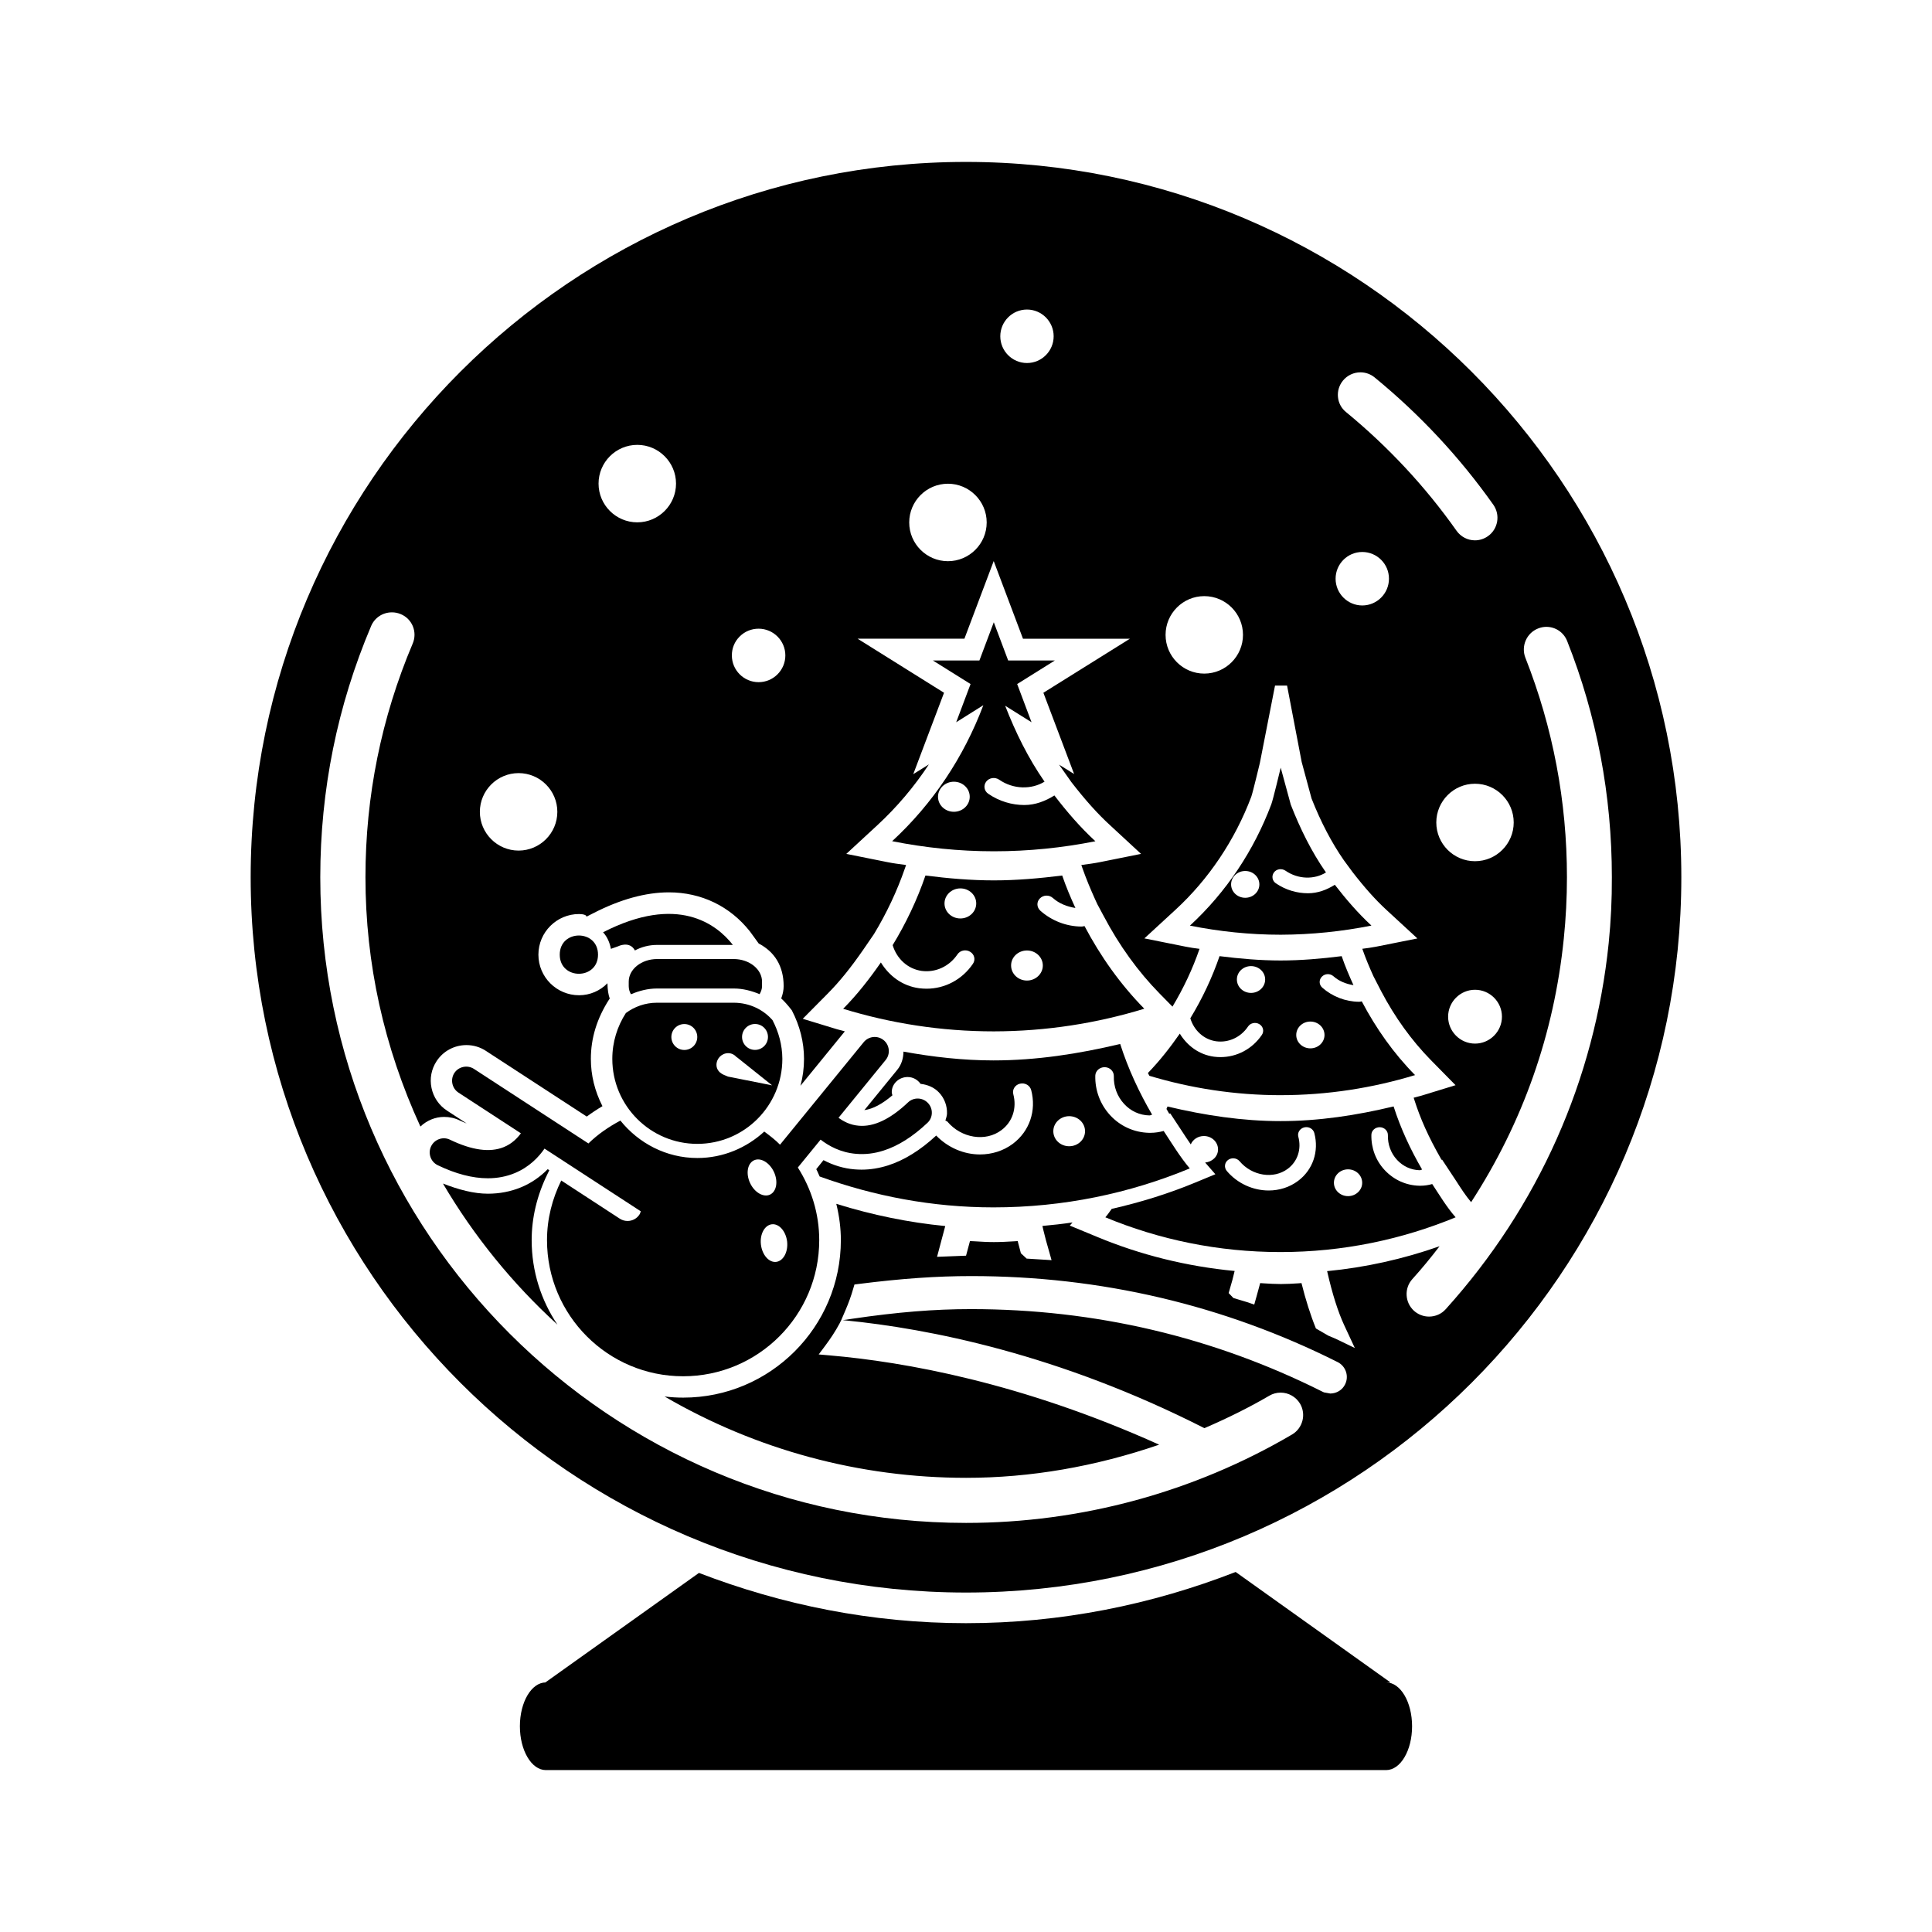
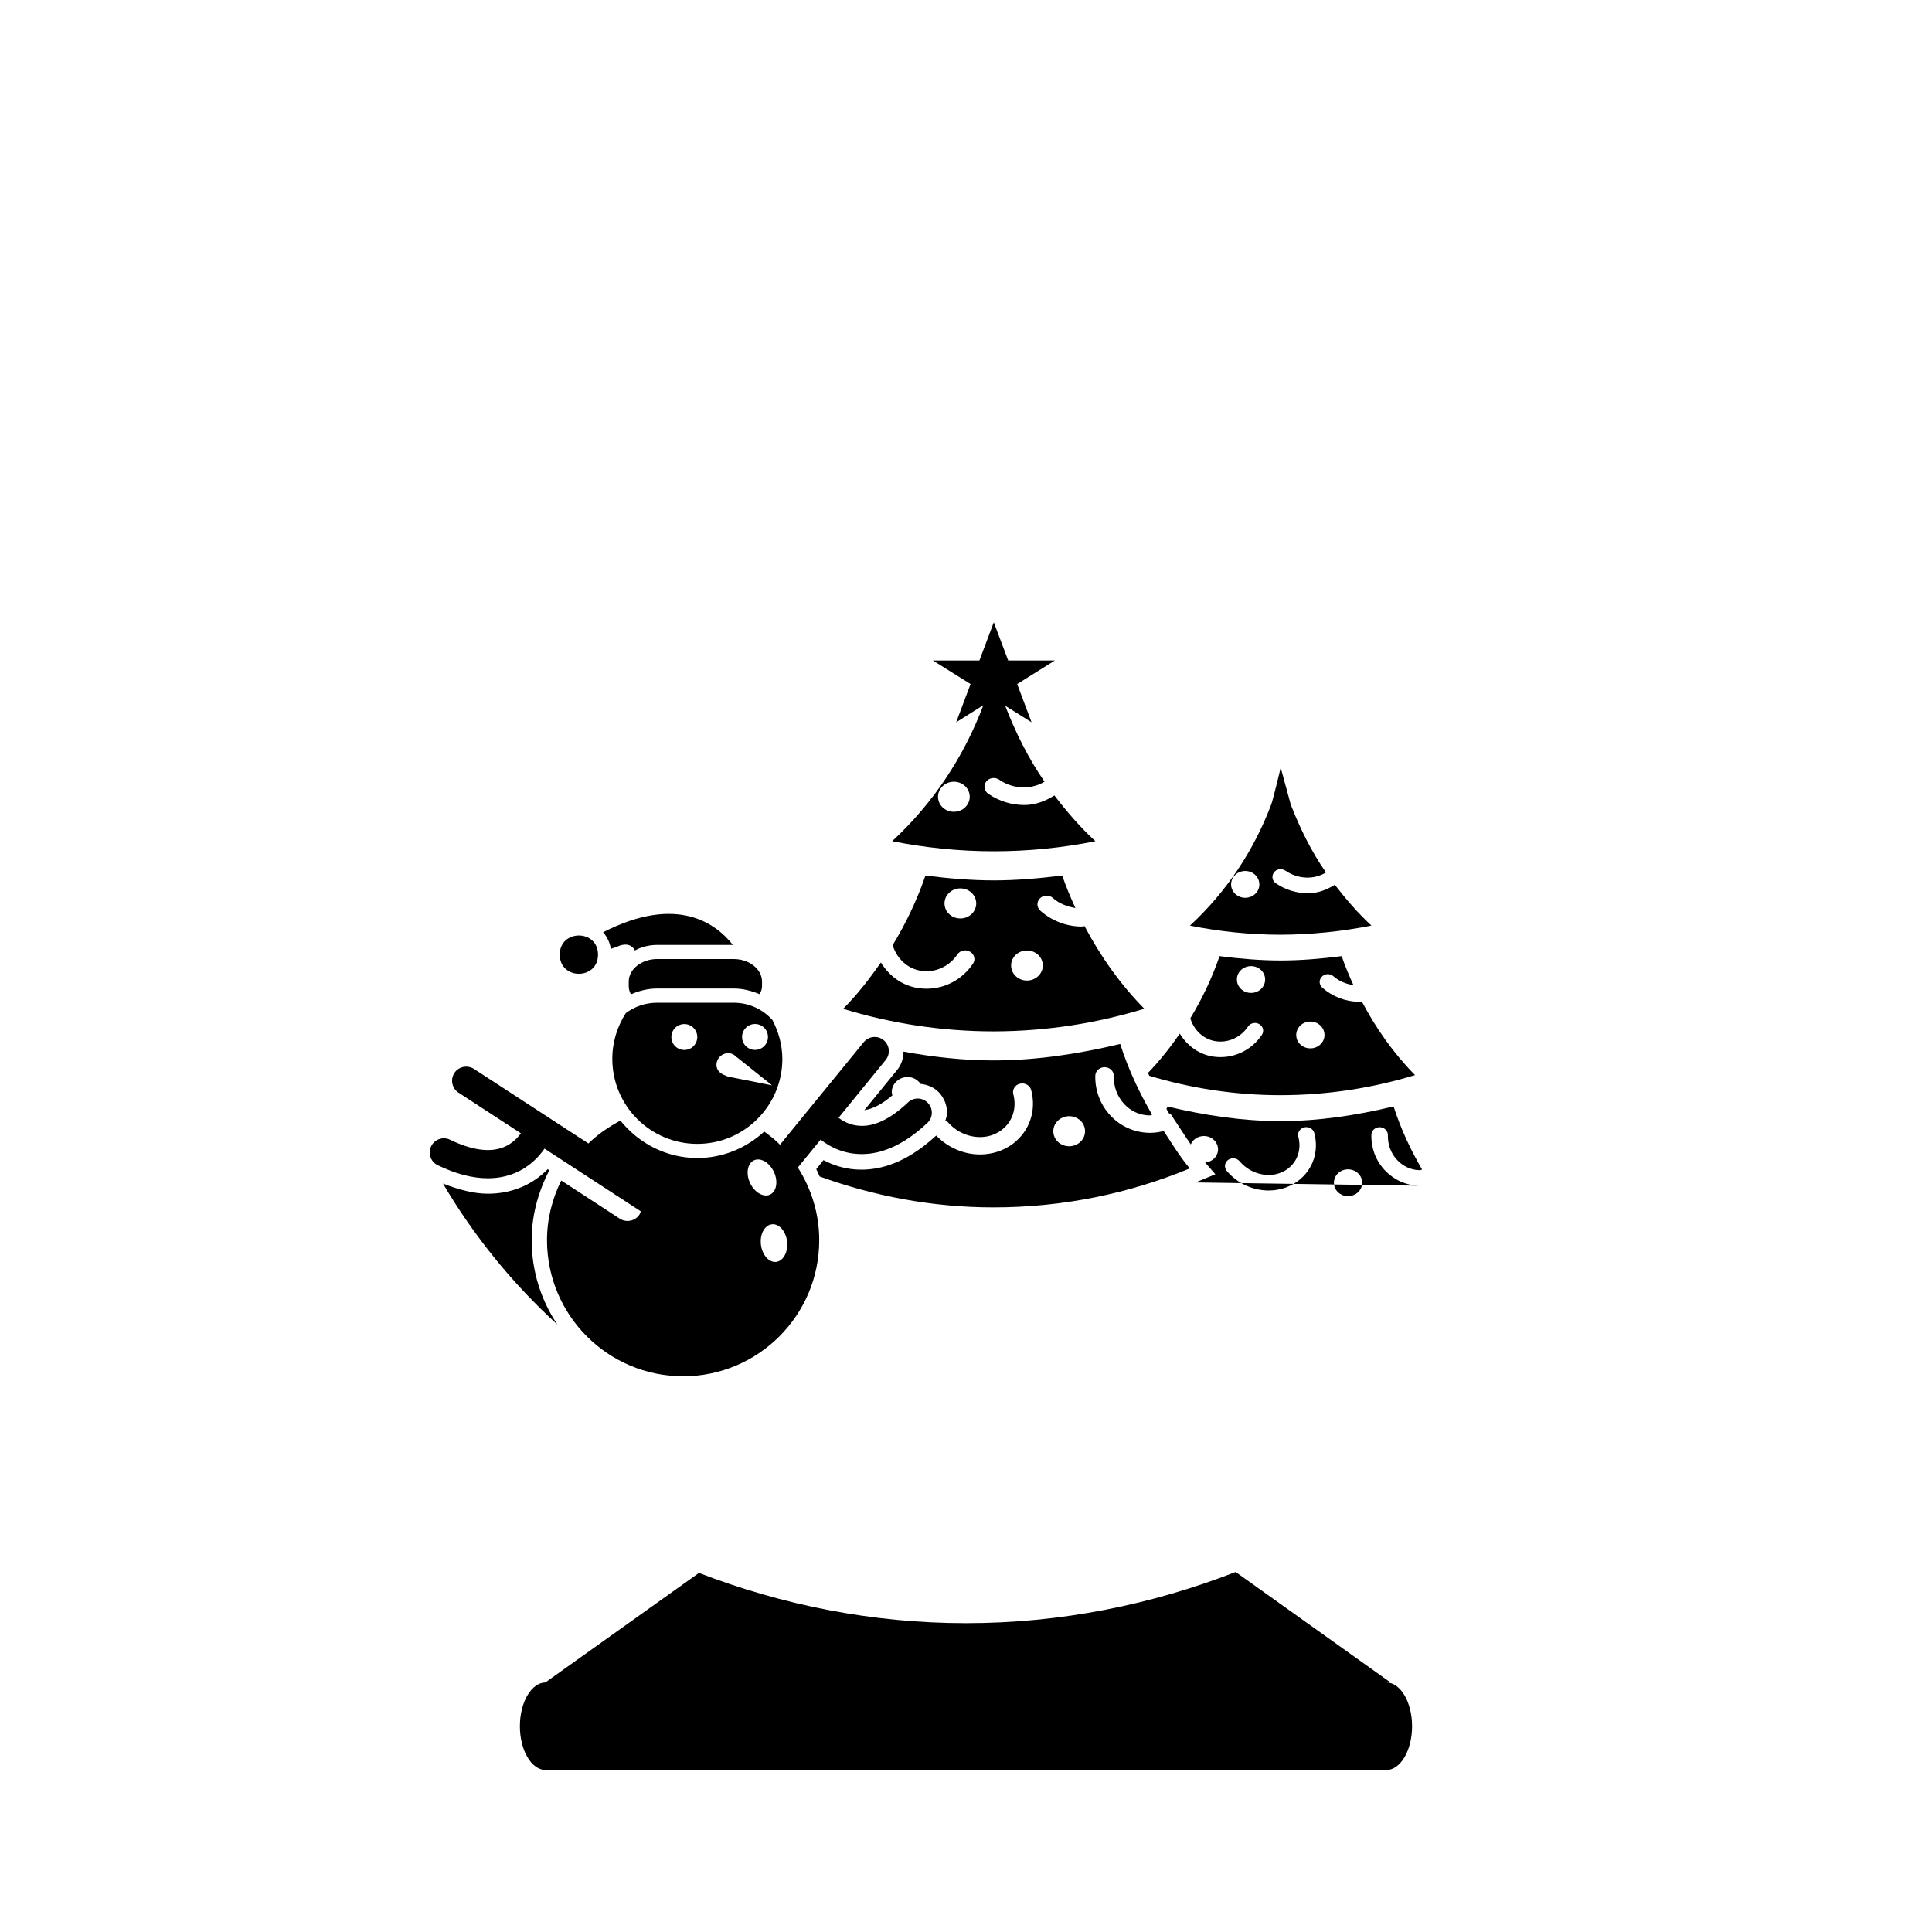
<svg xmlns="http://www.w3.org/2000/svg" fill="#000000" width="800px" height="800px" version="1.1" viewBox="144 144 512 512">
  <g>
-     <path d="m400 566.04c-104.52 0-189.57-85.051-189.57-189.57 0-104.52 85.047-189.56 189.57-189.56 104.52 0 189.57 85.035 189.57 189.57 0 104.54-85.051 189.56-189.57 189.56zm-152.15-259.76c-2.41 0-4.566 1.418-5.496 3.621-8.941 21.082-13.477 43.469-13.477 66.566 0 94.371 76.77 171.12 171.14 171.12 30.402 0 60.27-8.094 86.387-23.426 2.832-1.668 3.793-5.336 2.125-8.172-1.102-1.828-3.055-2.93-5.148-2.93-1.07 0-2.094 0.285-3.008 0.82-5.07 2.961-10.691 5.793-17.191 8.598-38.699-19.68-73.227-26.402-95.125-28.559l-0.707-0.062 2.426-0.363c12.074-1.777 21.805-2.566 31.551-2.566 32.906 0 64.266 7.383 93.203 21.914l0.348 0.156 1.652 0.301c1.684 0 3.227-0.945 3.938-2.441 1.07-2.125 0.203-4.769-1.938-5.871-30.164-15.145-62.852-22.812-97.109-22.812-9.227 0-18.453 0.645-29.914 2.094l-1.07 0.141-0.301 1.023c-0.566 2-1.273 3.922-2.078 5.793l-1.148 2.676-0.426 0.852c-1.102 2.062-2.394 4-3.777 5.856l-1.746 2.332 2.898 0.25c19.852 1.715 50.883 7.227 87.332 23.664-16.957 5.824-34.148 8.785-51.152 8.785-28.246 0-55.672-7.43-79.918-21.555 1.652 0.203 3.305 0.301 4.945 0.301 23.035 0 41.77-18.719 41.77-41.754 0-3.117-0.41-6.344-1.211-9.605 9.621 2.992 19.301 4.961 28.875 5.887l-2.172 8.156 7.684-0.301 1.039-3.871 1.309 0.062c1.668 0.109 3.336 0.203 5.023 0.203 1.812 0 3.59-0.094 5.383-0.203l0.93-0.062 0.852 3.227 1.527 1.418 6.598 0.41-0.629-2.234c-0.66-2.281-1.117-3.906-1.559-5.793l-0.234-1.039c2.66-0.234 5.336-0.535 7.981-0.93l-0.723 0.836 7.352 3.039c11.398 4.738 23.633 7.777 36.336 8.988l-0.062 0.219c-0.348 1.543-0.707 2.832-1.102 4.141l-0.426 1.496 1.258 1.309 3.871 1.164 1.652 0.582s1.289-4.551 1.574-5.699l0.914 0.062c1.527 0.094 3.039 0.188 4.566 0.188 1.559 0 3.086-0.094 4.629-0.188l0.836-0.062c1.086 4.375 2.363 8.422 3.824 12.027l3.32 1.922c0.961 0.395 1.938 0.789 2.867 1.258l4.125 2-2.801-6.016c-1.668-3.606-3.133-8.219-4.488-14.137l-0.062-0.219c10.141-0.977 20.137-3.195 29.805-6.598-2.281 2.977-4.66 5.887-7.211 8.707-2.188 2.41-2 6.188 0.441 8.406 1.102 0.977 2.504 1.527 3.984 1.527 1.699 0 3.32-0.707 4.441-1.984 24.527-27.191 39.469-60.742 43.172-97.016 0.582-5.777 0.867-11.668 0.836-17.461 0-21.664-3.984-42.715-11.84-62.551-0.898-2.297-3.07-3.777-5.527-3.777-0.754 0-1.512 0.156-2.203 0.441-3.039 1.211-4.535 4.676-3.352 7.731 7.305 18.516 11.02 38.086 11.02 58.191 0 5.398-0.285 10.895-0.836 16.262-2.566 25.191-10.816 48.664-24.562 69.84-1.465-1.746-2.723-3.699-4.062-5.777l-3.621-5.481-0.156 0.031c-3.481-6.078-5.621-10.91-7.195-15.871l-0.188-0.582 2.078-0.551 9.02-2.769-6.582-6.691c-5.055-5.164-9.492-11.289-13.129-18.215l-2.062-4c-1.039-2.312-2.062-4.707-2.898-7.133l-0.047-0.109c1.227-0.156 2.426-0.316 3.637-0.551l10.973-2.188-8.234-7.59c-2.898-2.676-5.777-5.887-9.035-10.109l-2.219-3.019c-3.242-4.66-6.125-10.172-8.566-16.375l-2.613-9.668-3.871-20.246h-3.195l-4.016 20.5c-0.016 0-1.812 7.637-2.281 8.973-4.328 11.461-11.273 21.836-20.074 29.93l-8.25 7.59 10.988 2.203c1.195 0.25 2.41 0.41 3.637 0.566l-0.047 0.109c-1.777 5.148-4.172 10.281-7.133 15.207l-3.387-3.449c-5.746-5.856-10.738-12.77-14.832-20.547l-1.699-3.164-0.629-1.371c-1.18-2.629-2.312-5.32-3.289-8.094l-0.316-0.898 0.395-0.062c1.496-0.203 2.977-0.395 4.457-0.691l10.973-2.203-8.203-7.59c-3.32-3.039-6.566-6.66-10.25-11.414 0 0-2.992-4.234-3.273-4.644l3.984 2.473-8.141-21.523 22.922-14.312h-28.324l-7.762-20.594-7.762 20.578h-28.309l22.906 14.328-8.156 21.57 4.141-2.582c-3.922 5.953-8.5 11.352-13.664 16.121l-8.219 7.59 10.973 2.203c1.48 0.301 2.977 0.488 4.488 0.691l0.379 0.062-0.316 0.898c-2.078 6-4.832 11.84-8.172 17.367l-2.914 4.25c-3.273 4.723-6.234 8.391-9.352 11.539l-6.629 6.691 9.02 2.754 2.133 0.578-11.762 14.422c0.629-2.312 0.945-4.707 0.945-7.133 0-4.394-1.086-8.723-3.227-12.863-1.18-1.512-2.031-2.441-2.816-3.148 0.426-1.133 0.645-2.203 0.645-3.273 0-5.383-2.473-9.133-6.598-11.273l-2.312-3.18c-5.273-6.707-12.91-10.391-21.508-10.391-6.156 0-12.895 1.859-19.996 5.512l-1.855 0.941c0.109-0.426-0.852-0.707-1.953-0.707-5.934 0-10.77 4.832-10.77 10.77 0 5.934 4.832 10.754 10.77 10.754 2.898 0 5.574-1.18 7.527-3.18 0.031 1.762 0.234 3.008 0.613 4.094l-0.094 0.078c-3.352 5.18-4.914 10.453-4.914 15.855 0 4.328 1.023 8.535 3.07 12.547-1.496 0.883-2.883 1.812-4.156 2.754l-26.766-17.43c-1.496-0.977-3.273-1.512-5.117-1.512-3.211 0-6.172 1.59-7.918 4.266-1.387 2.109-1.859 4.629-1.34 7.102 0.52 2.473 1.969 4.598 4.078 5.984l5.242 3.418c-0.613-0.234-1.227-0.504-1.875-0.805-1.242-0.613-2.66-0.93-4.094-0.93-2.348 0-4.582 0.93-6.297 2.551-9.668-21.051-14.562-43.266-14.562-66.078 0-21.477 4.219-42.305 12.516-61.906 0.629-1.465 0.645-3.102 0.047-4.582-0.598-1.465-1.73-2.613-3.211-3.227-0.754-0.316-1.523-0.473-2.344-0.473zm287.05 100.02c-3.938 0-7.133 3.211-7.133 7.133 0 3.922 3.211 7.133 7.133 7.133s7.133-3.211 7.133-7.133c0-3.922-3.199-7.133-7.133-7.133zm-0.016-54.602c-5.652 0-10.25 4.613-10.25 10.266 0 5.668 4.598 10.266 10.25 10.266 5.668 0 10.266-4.613 10.266-10.266 0-5.652-4.598-10.266-10.266-10.266zm-253.45-2.816c-5.668 0-10.266 4.613-10.266 10.266 0 5.652 4.613 10.266 10.266 10.266 5.652 0 10.266-4.613 10.266-10.266 0-5.652-4.598-10.266-10.266-10.266zm63.605-38.273c-1.906 0-3.699 0.738-5.039 2.094-1.34 1.34-2.062 3.117-2.047 5.008 0 3.891 3.18 7.07 7.086 7.07s7.086-3.18 7.086-7.086-3.18-7.086-7.086-7.086zm118.1-8.629c-5.652 0-10.25 4.613-10.25 10.266 0 5.668 4.598 10.266 10.25 10.266 5.668 0 10.266-4.613 10.266-10.266 0-5.668-4.598-10.266-10.266-10.266zm41.879-11.699c-3.906 0-7.07 3.18-7.07 7.086s3.18 7.086 7.07 7.086 7.07-3.18 7.07-7.086c0.016-3.906-3.168-7.086-7.07-7.086zm-109.8-18.09c-5.668 0-10.266 4.613-10.266 10.266 0 5.668 4.613 10.266 10.266 10.266 5.652 0 10.266-4.613 10.266-10.266s-4.613-10.266-10.266-10.266zm109.31-29.52c-1.793 0-3.496 0.805-4.629 2.188-1.008 1.242-1.48 2.785-1.324 4.359 0.156 1.59 0.914 3.008 2.156 4 11.148 9.164 21.004 19.727 29.27 31.441 1.117 1.574 2.93 2.535 4.863 2.535 1.242 0 2.426-0.379 3.449-1.102 1.309-0.914 2.156-2.281 2.441-3.856 0.27-1.574-0.094-3.164-0.992-4.457-8.926-12.625-19.523-23.977-31.488-33.77-1.039-0.852-2.375-1.34-3.746-1.34zm-191.64 19.223c-5.668 0-10.266 4.613-10.266 10.266 0 5.668 4.613 10.266 10.266 10.266 5.652 0 10.266-4.613 10.266-10.266s-4.613-10.266-10.266-10.266zm103.27-35.863c-3.906 0-7.07 3.18-7.07 7.086s3.18 7.086 7.07 7.086c3.906 0 7.07-3.18 7.07-7.086s-3.168-7.086-7.07-7.086z" />
    <path d="m434.29 366.94c-4.016-3.699-7.559-7.824-10.863-12.137-2.394 1.496-5.055 2.535-7.981 2.535-3.273 0-6.629-0.977-9.539-2.977-1.102-0.738-1.34-2.188-0.551-3.227 0.805-1.039 2.312-1.258 3.418-0.52 3.793 2.629 8.598 2.644 12.043 0.535-4.328-6.219-7.684-13.051-10.438-20.121l6.992 4.375-3.809-10.125 9.996-6.25h-12.383l-3.809-10.125-3.809 10.125h-12.344l9.996 6.25-3.809 10.125 7.195-4.519c-5.18 13.73-13.367 26.086-24.168 36.039 8.707 1.73 17.711 2.676 26.969 2.676 9.211 0 18.184-0.93 26.891-2.66zm-37.504-7.809c-2.332 0-4.203-1.777-4.203-3.984 0-2.203 1.891-3.984 4.203-3.984 2.332 0 4.203 1.777 4.203 3.984 0.004 2.203-1.887 3.984-4.203 3.984z" />
    <path d="m289.1 455.09 0.473-0.961-0.426-0.285c-2.047 2.094-4.457 3.731-7.102 4.816-2.707 1.117-5.652 1.684-8.738 1.684-3.715 0-7.746-1.055-11.918-2.691 8.203 13.949 18.453 26.543 30.34 37.391-4.312-6.406-6.832-14.105-6.832-22.387 0-5.945 1.418-11.883 4.203-17.566z" />
    <path d="m483.39 434.23c12.422 0 24.387-1.906 35.613-5.32-5.699-5.777-10.359-12.406-14.121-19.539-0.203 0.016-0.41 0.109-0.629 0.109h-0.109c-3.574-0.031-7.039-1.371-9.73-3.746-0.883-0.789-0.93-2.078-0.094-2.914 0.82-0.852 2.188-0.883 3.07-0.094 1.512 1.34 3.387 2.047 5.289 2.348-1.137-2.519-2.238-5.07-3.121-7.684-5.398 0.676-10.785 1.148-16.184 1.148-5.383 0-10.785-0.473-16.184-1.148-1.984 5.777-4.598 11.289-7.746 16.469 0.961 3.148 3.512 5.637 6.879 6.094 3.258 0.426 6.504-1.055 8.422-3.922 0.645-0.961 2.016-1.227 3.008-0.613 1.008 0.613 1.309 1.891 0.645 2.852-2.535 3.731-6.613 5.871-10.941 5.871-0.582 0-1.164-0.031-1.746-0.109-3.969-0.535-7.102-2.93-9.055-6.109-2.551 3.668-5.32 7.195-8.453 10.438 0.109 0.234 0.285 0.504 0.395 0.738 11.02 3.305 22.672 5.133 34.793 5.133zm7.871-19.508c2.078 0 3.746 1.59 3.746 3.559 0 1.953-1.668 3.543-3.746 3.543s-3.746-1.59-3.746-3.543c0-1.969 1.668-3.559 3.746-3.559zm-15.727-7.59c-2.078 0-3.746-1.59-3.746-3.559s1.668-3.543 3.746-3.543c2.078 0 3.746 1.59 3.746 3.543 0 1.969-1.668 3.559-3.746 3.559z" />
    <path d="m310.62 404.14v1.195c0 0.789 0.219 1.496 0.582 2.156 2.125-0.898 4.426-1.527 6.926-1.527h20.324c2.473 0 4.738 0.629 6.848 1.496 0.379-0.66 0.645-1.355 0.645-2.125v-1.195c0-3.289-3.371-5.984-7.512-5.984h-20.309c-4.137 0.016-7.504 2.691-7.504 5.984z" />
    <path d="m312.26 395.88c1.699-0.914 3.699-1.465 5.84-1.465h20.121c-4.312-5.512-14.641-13.492-34.402-3.352 1.102 1.195 1.762 2.723 2.078 4.394l1.859-0.66c0.016-0.004 3.07-1.582 4.504 1.082z" />
    <path d="m447.25 411.32c-6.375-6.488-11.617-13.902-15.84-21.898-0.234 0.016-0.457 0.125-0.691 0.125h-0.125c-4.016-0.031-7.871-1.527-10.895-4.203-0.977-0.883-1.039-2.348-0.109-3.258 0.914-0.945 2.457-0.992 3.449-0.094 1.684 1.496 3.777 2.281 5.953 2.629-1.289-2.801-2.488-5.652-3.496-8.598-6.047 0.754-12.105 1.289-18.121 1.289-6.031 0-12.09-0.52-18.121-1.289-2.219 6.488-5.164 12.66-8.691 18.453 1.07 3.543 3.938 6.312 7.731 6.832 3.652 0.473 7.273-1.18 9.445-4.394 0.707-1.07 2.25-1.387 3.371-0.676 1.133 0.676 1.465 2.109 0.723 3.18-2.832 4.172-7.398 6.598-12.281 6.598-0.645 0-1.324-0.047-1.969-0.125-4.457-0.598-7.965-3.273-10.141-6.832-3.008 4.328-6.25 8.5-9.996 12.281 12.594 3.856 25.977 5.984 39.926 5.984 13.902-0.023 27.301-2.148 39.879-6.004zm-31.094-15.43c2.332 0 4.203 1.777 4.203 3.984 0 2.188-1.891 3.984-4.203 3.984s-4.203-1.777-4.203-3.984c-0.016-2.207 1.871-3.984 4.203-3.984zm-17.648-8.488c-2.332 0-4.203-1.777-4.203-3.984 0-2.203 1.891-3.984 4.203-3.984 2.332 0 4.203 1.777 4.203 3.984 0 2.191-1.859 3.984-4.203 3.984z" />
    <path d="m507.44 389.29c-3.574-3.305-6.738-6.992-9.699-10.816-2.125 1.34-4.504 2.25-7.117 2.25-2.93 0-5.918-0.867-8.516-2.644-0.977-0.66-1.18-1.953-0.488-2.883 0.691-0.945 2.062-1.117 3.039-0.457 3.402 2.348 7.668 2.379 10.738 0.473-3.871-5.543-6.848-11.637-9.32-17.949l-2.676-9.824s-2.031 8.5-2.488 9.699c-4.613 12.25-11.918 23.254-21.57 32.164 7.762 1.543 15.809 2.41 24.059 2.41 8.246-0.027 16.293-0.879 24.039-2.422zm-33.441-7.367c-2.078 0-3.746-1.59-3.746-3.543 0-1.969 1.668-3.559 3.746-3.559s3.746 1.59 3.746 3.559-1.684 3.543-3.746 3.543z" />
    <path d="m302.48 396.99c0 6.758-10.141 6.758-10.141 0 0-6.762 10.141-6.762 10.141 0" />
-     <path d="m520.47 458.23h-0.332c-3.512-0.078-6.769-1.559-9.195-4.156-2.363-2.535-3.59-5.856-3.512-9.352 0.031-1.117 1.008-2 2.188-2h0.062c1.195 0.031 2.156 0.977 2.125 2.109-0.062 2.457 0.789 4.785 2.426 6.551 1.59 1.715 3.715 2.691 6.016 2.738 0.219 0 0.426-0.156 0.629-0.172-3.07-5.273-5.668-10.832-7.559-16.734-9.824 2.363-19.836 3.891-29.961 3.891-10.109 0-20.105-1.527-29.961-3.871-0.062 0.219-0.172 0.426-0.27 0.645l0.723 1.258 0.285-0.062 3.008 4.566c0.82 1.242 1.605 2.473 2.426 3.637 0.551-1.309 1.906-2.219 3.481-2.219 2.078 0 3.746 1.59 3.746 3.543 0 1.859-1.512 3.305-3.418 3.481l2.707 3.102-5.242 2.172c-7.242 3.008-14.672 5.289-22.23 7.008-0.551 0.754-1.07 1.543-1.684 2.234 14.219 5.902 29.883 9.211 46.414 9.211 16.516 0 32.195-3.336 46.414-9.211-2.379-2.707-4.219-5.809-6.203-8.816-0.957 0.277-2.012 0.449-3.082 0.449zm-32.48-1.273c-2.266 1.699-5.008 2.535-7.777 2.535-4.094 0-8.266-1.812-11.117-5.195-0.738-0.898-0.582-2.188 0.348-2.898 0.945-0.691 2.312-0.551 3.055 0.332 3.289 3.906 9.02 4.832 12.785 2 2.582-1.938 3.668-5.18 2.785-8.484-0.301-1.102 0.426-2.203 1.59-2.488 1.211-0.27 2.348 0.41 2.644 1.496 1.293 4.879-0.375 9.758-4.312 12.703zm13.258 4.031c-2.078 0-3.746-1.59-3.746-3.543 0-1.969 1.668-3.559 3.746-3.559s3.746 1.59 3.746 3.559c0.016 1.938-1.668 3.543-3.746 3.543z" />
+     <path d="m520.47 458.23h-0.332c-3.512-0.078-6.769-1.559-9.195-4.156-2.363-2.535-3.59-5.856-3.512-9.352 0.031-1.117 1.008-2 2.188-2h0.062c1.195 0.031 2.156 0.977 2.125 2.109-0.062 2.457 0.789 4.785 2.426 6.551 1.59 1.715 3.715 2.691 6.016 2.738 0.219 0 0.426-0.156 0.629-0.172-3.07-5.273-5.668-10.832-7.559-16.734-9.824 2.363-19.836 3.891-29.961 3.891-10.109 0-20.105-1.527-29.961-3.871-0.062 0.219-0.172 0.426-0.27 0.645l0.723 1.258 0.285-0.062 3.008 4.566c0.82 1.242 1.605 2.473 2.426 3.637 0.551-1.309 1.906-2.219 3.481-2.219 2.078 0 3.746 1.59 3.746 3.543 0 1.859-1.512 3.305-3.418 3.481l2.707 3.102-5.242 2.172zm-32.48-1.273c-2.266 1.699-5.008 2.535-7.777 2.535-4.094 0-8.266-1.812-11.117-5.195-0.738-0.898-0.582-2.188 0.348-2.898 0.945-0.691 2.312-0.551 3.055 0.332 3.289 3.906 9.02 4.832 12.785 2 2.582-1.938 3.668-5.18 2.785-8.484-0.301-1.102 0.426-2.203 1.59-2.488 1.211-0.27 2.348 0.41 2.644 1.496 1.293 4.879-0.375 9.758-4.312 12.703zm13.258 4.031c-2.078 0-3.746-1.59-3.746-3.543 0-1.969 1.668-3.559 3.746-3.559s3.746 1.59 3.746 3.559c0.016 1.938-1.668 3.543-3.746 3.543z" />
    <path d="m452.39 443.72c-1.133 0.301-2.312 0.488-3.512 0.488h-0.379c-3.953-0.094-7.606-1.746-10.297-4.66-2.629-2.852-4.031-6.582-3.938-10.5 0.047-1.242 1.133-2.234 2.457-2.234h0.062c1.355 0.031 2.426 1.086 2.394 2.379-0.078 2.754 0.883 5.352 2.707 7.336 1.762 1.938 4.156 3.023 6.738 3.07 0.27 0 0.473-0.172 0.707-0.188-3.449-5.918-6.359-12.156-8.469-18.75-11.02 2.629-22.23 4.359-33.582 4.359-8.016 0-15.965-0.898-23.852-2.332-0.016 1.699-0.488 3.418-1.637 4.816l-8.723 10.691c2.363-0.332 4.816-1.699 7.43-3.922-0.062-0.301-0.172-0.551-0.172-0.867 0-2.188 1.891-3.984 4.203-3.984 1.465 0 2.676 0.738 3.434 1.812 1.859 0.203 3.606 0.93 4.879 2.281 1.434 1.512 2.188 3.512 2.125 5.606-0.016 0.645-0.27 1.227-0.426 1.844 0.156 0.109 0.395 0.109 0.535 0.285 3.699 4.375 10.109 5.434 14.328 2.234 2.914-2.172 4.109-5.809 3.133-9.508-0.332-1.227 0.473-2.488 1.762-2.785 1.387-0.316 2.629 0.457 2.977 1.684 1.434 5.465-0.441 10.91-4.848 14.234-2.551 1.906-5.621 2.832-8.723 2.832-4.219 0-8.453-1.762-11.602-5.008-4.172 3.871-8.484 6.551-12.785 7.918-2.332 0.738-4.676 1.117-7.008 1.117-0.613 0-1.227-0.031-1.844-0.078-2.867-0.234-5.637-1.07-8.234-2.441l-1.914 2.394c0.348 0.629 0.582 1.289 0.898 1.938 14.344 5.18 29.805 8.188 46.066 8.188 18.516 0 36.086-3.715 52.02-10.328-2.617-3.09-4.695-6.566-6.914-9.922zm-25.047 4.047c-2.332 0-4.203-1.777-4.203-3.984 0-2.203 1.891-3.984 4.203-3.984 2.332 0 4.203 1.777 4.203 3.984s-1.875 3.984-4.203 3.984z" />
    <path d="m348.73 414.36c-2.394-2.754-6.062-4.629-10.297-4.629h-20.309c-3.18 0-6.016 1.07-8.266 2.738-2.25 3.496-3.59 7.652-3.59 12.137 0 12.438 10.094 22.531 22.531 22.531s22.531-10.094 22.531-22.531c-0.02-3.711-0.996-7.16-2.602-10.246zm-4.644 1.008c1.906 0 3.434 1.543 3.434 3.434 0 1.906-1.543 3.434-3.434 3.434-1.906 0-3.434-1.543-3.434-3.434 0.004-1.891 1.547-3.434 3.434-3.434zm-18.734 6.883c-1.906 0-3.434-1.543-3.434-3.434 0-1.906 1.543-3.434 3.434-3.434 1.906 0 3.434 1.543 3.434 3.434s-1.527 3.434-3.434 3.434zm11.621 7.066c-0.016 0-0.016 0 0 0h-0.016l-1.023-0.426c-1.148-0.457-2.062-1.371-2.062-2.676 0-1.715 1.402-3.117 3.117-3.117 0.93 0 1.699 0.457 2.266 1.102l0.031-0.031 9.336 7.461z" />
    <path d="m389.91 436.3c-1.418-1.512-3.809-1.574-5.289-0.141-4.66 4.41-9.02 6.504-12.988 6.172-2.348-0.172-4.156-1.18-5.414-2.109l12.484-15.305c1.309-1.59 1.07-3.969-0.535-5.273-1.605-1.309-3.969-1.055-5.273 0.535l-22.184 27.176c-1.258-1.289-2.707-2.394-4.172-3.481-4.676 4.297-10.879 7.008-17.727 7.008-8.266 0-15.57-3.922-20.402-9.918-3.086 1.652-5.984 3.621-8.469 6.062l-30.34-19.758c-1.73-1.117-4.062-0.629-5.195 1.086-1.117 1.73-0.629 4.062 1.086 5.195l16.547 10.785c-0.914 1.258-2.348 2.769-4.519 3.652-3.684 1.512-8.484 0.836-14.266-1.953-1.859-0.914-4.109-0.109-5.008 1.746-0.898 1.859-0.109 4.109 1.746 5.008 4.785 2.312 9.242 3.465 13.289 3.465 2.551 0 4.961-0.457 7.18-1.387 3.824-1.59 6.312-4.25 7.84-6.473l25.504 16.609c-0.094 0.301-0.156 0.582-0.348 0.867-0.707 1.102-1.922 1.699-3.148 1.699-0.691 0-1.418-0.188-2.047-0.598l-15.523-10.125c-2.363 4.785-3.777 10.109-3.777 15.809 0 19.918 16.152 36.07 36.07 36.07 19.918 0 36.07-16.152 36.07-36.07 0-7.102-2.125-13.68-5.668-19.254l6.031-7.383c2.125 1.637 5.289 3.434 9.43 3.762 2.41 0.203 4.816-0.078 7.258-0.867 3.856-1.227 7.746-3.684 11.617-7.336 1.512-1.391 1.574-3.766 0.141-5.277zm-47.121 21.238c-1.18-2.504-0.723-5.195 1.008-6.031 1.73-0.836 4.109 0.535 5.289 3.039 1.18 2.504 0.723 5.195-1.008 6.031-1.73 0.816-4.109-0.535-5.289-3.039zm6.91 20.875c-1.922 0.219-3.715-1.844-4.047-4.582-0.332-2.738 0.977-5.164 2.898-5.383s3.715 1.844 4.047 4.582c0.297 2.754-1.008 5.148-2.898 5.383z" />
    <path d="m511.34 589.86h1.148l-41.027-29.27c-22.199 8.645-46.242 13.57-71.461 13.57-24.953 0-48.758-4.848-70.77-13.32l-40.699 29.02h0.125c-3.809 0-6.879 5.195-6.879 11.617s3.086 11.617 6.879 11.617h222.68c3.809 0 6.879-5.195 6.879-11.617 0-6.406-3.066-11.617-6.879-11.617z" />
  </g>
</svg>